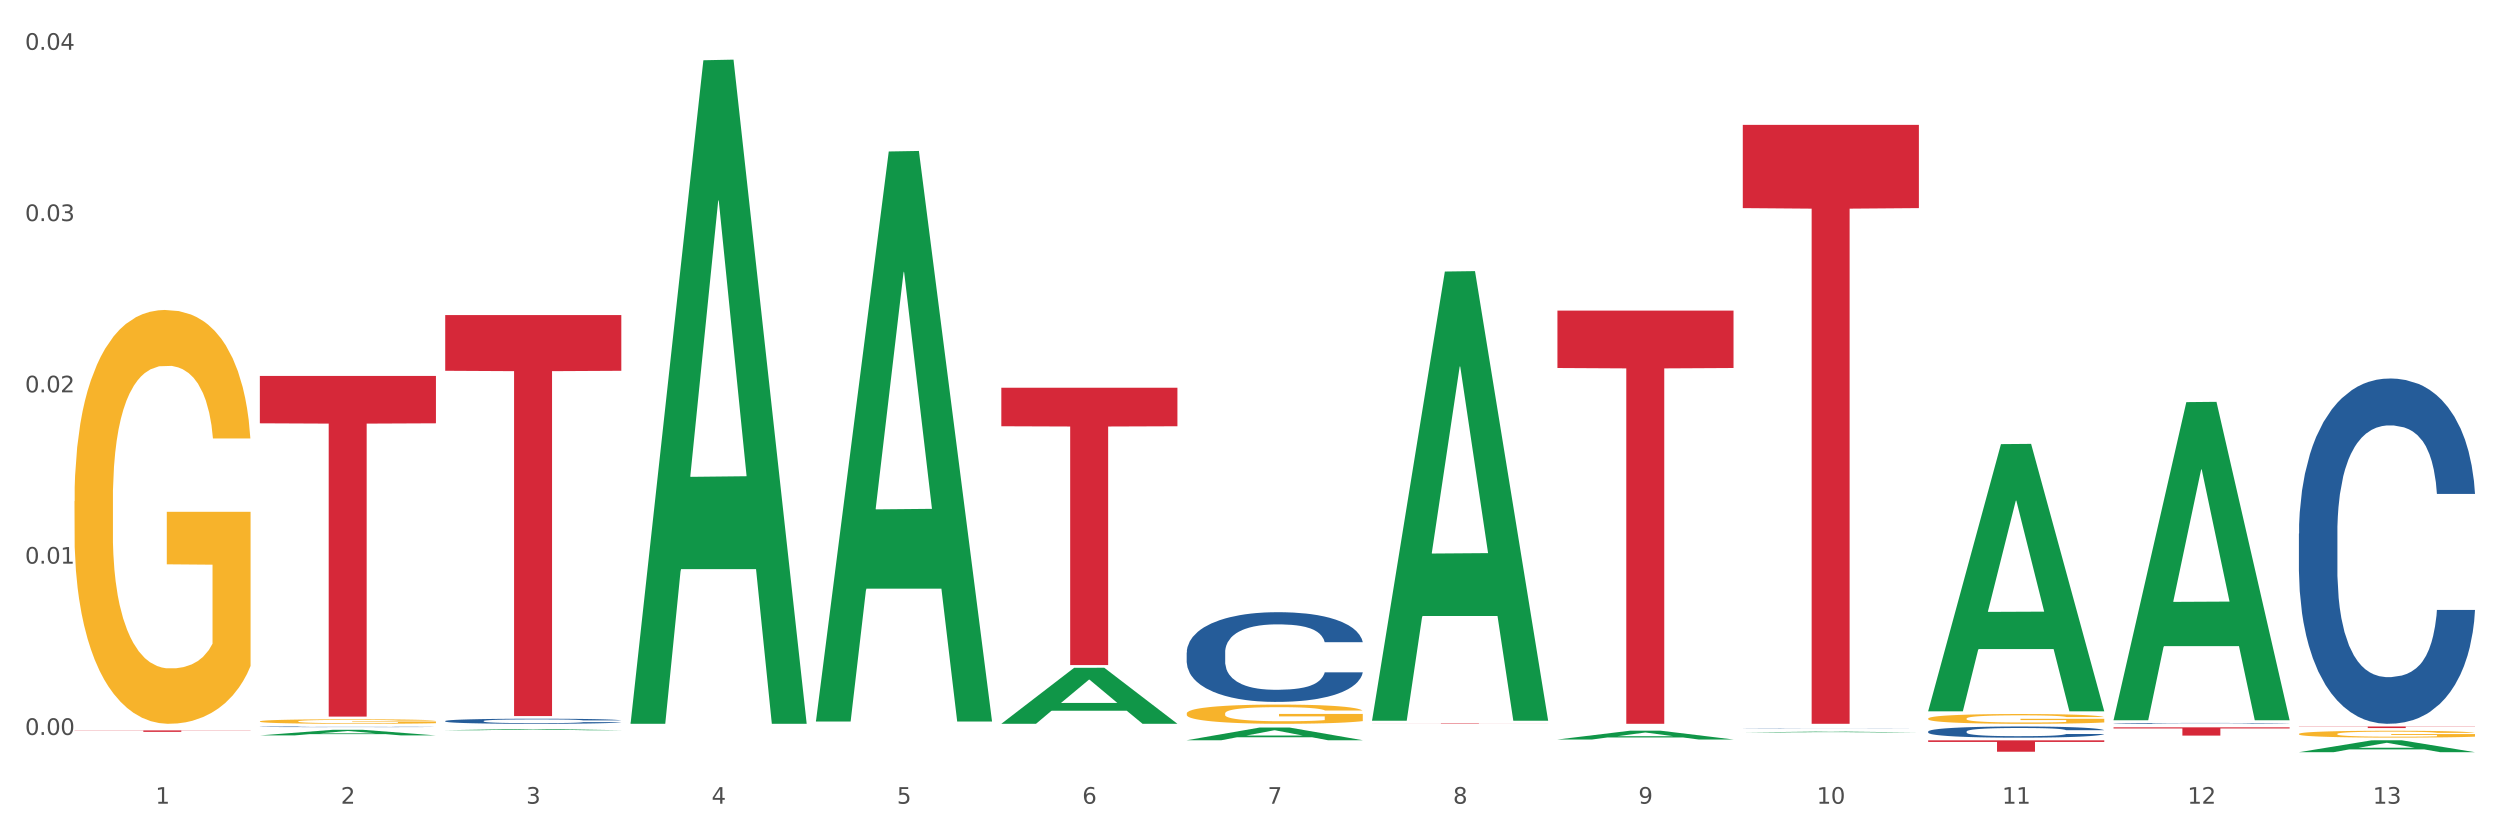
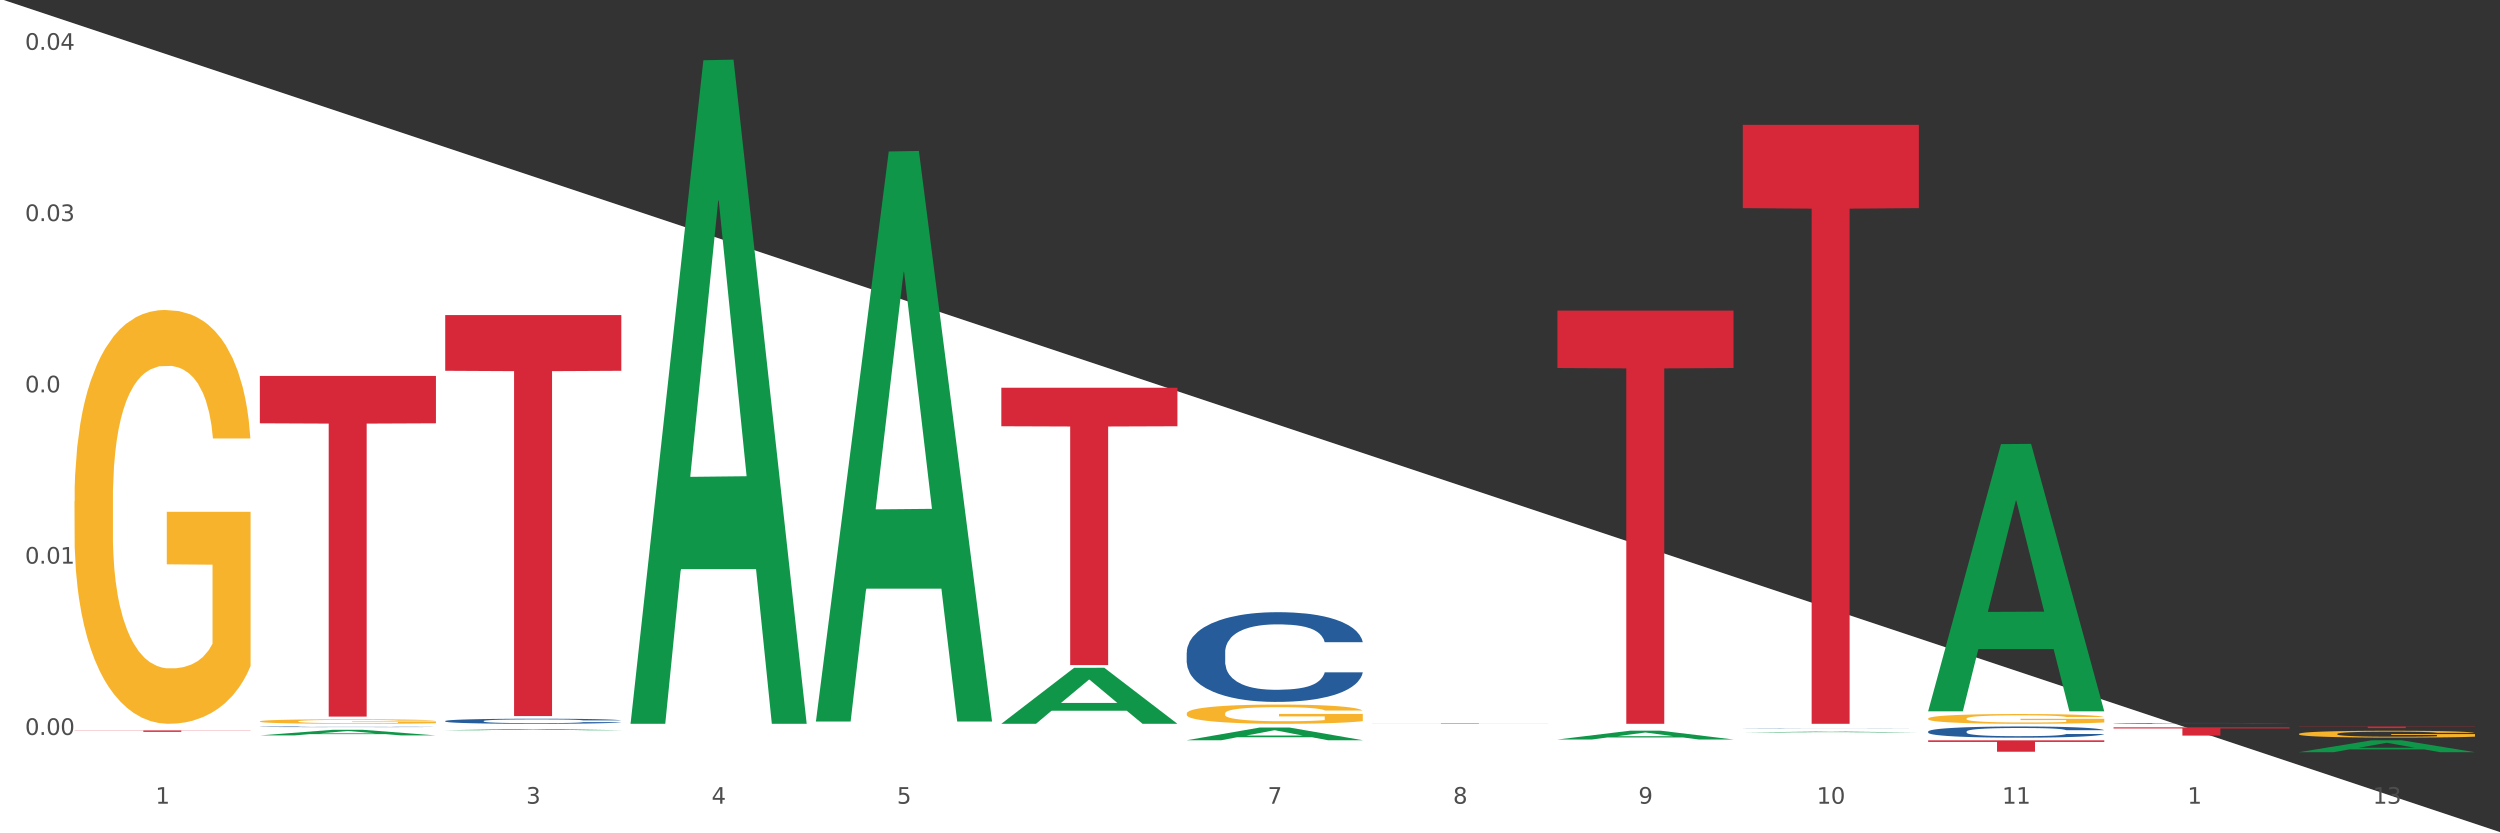
<svg xmlns="http://www.w3.org/2000/svg" xmlns:xlink="http://www.w3.org/1999/xlink" width="1080pt" height="360pt" viewBox="0 0 1080 360" version="1.1">
  <rect x="0" y="0" width="1080" height="360" fill="#333333" stroke="none" />
  <defs>
    <style type="text/css">*{stroke-linejoin: round; stroke-linecap: butt}</style>
  </defs>
  <g id="figure_1">
    <g id="patch_1">
-       <path d="M 0 360  L 1080 360  L 1080 0  L 0 0  z " style="fill: #ffffff; stroke: #ffffff; stroke-linejoin: miter" />
+       <path d="M 0 360  L 1080 360  L 0 0  z " style="fill: #ffffff; stroke: #ffffff; stroke-linejoin: miter" />
    </g>
    <g id="axes_1">
      <g id="matplotlib.axis_1">
        <g id="xtick_1">
          <g id="text_1">
            <g style="fill: #4d4d4d" transform="translate(67.159 347.204) scale(0.096 -0.096)">
              <defs>
                <path id="DejaVuSans-31" d="M 794 531  L 1825 531  L 1825 4091  L 703 3866  L 703 4441  L 1819 4666  L 2450 4666  L 2450 531  L 3481 531  L 3481 0  L 794 0  L 794 531  z " transform="scale(0.016)" />
              </defs>
              <use xlink:href="#DejaVuSans-31" />
            </g>
          </g>
        </g>
        <g id="xtick_2">
          <g id="text_2">
            <g style="fill: #4d4d4d" transform="translate(147.238 347.204) scale(0.096 -0.096)">
              <defs>
-                 <path id="DejaVuSans-32" d="M 1228 531  L 3431 531  L 3431 0  L 469 0  L 469 531  Q 828 903 1448 1529  Q 2069 2156 2228 2338  Q 2531 2678 2651 2914  Q 2772 3150 2772 3378  Q 2772 3750 2511 3984  Q 2250 4219 1831 4219  Q 1534 4219 1204 4116  Q 875 4013 500 3803  L 500 4441  Q 881 4594 1212 4672  Q 1544 4750 1819 4750  Q 2544 4750 2975 4387  Q 3406 4025 3406 3419  Q 3406 3131 3298 2873  Q 3191 2616 2906 2266  Q 2828 2175 2409 1742  Q 1991 1309 1228 531  z " transform="scale(0.016)" />
-               </defs>
+                 </defs>
              <use xlink:href="#DejaVuSans-32" />
            </g>
          </g>
        </g>
        <g id="xtick_3">
          <g id="text_3">
            <g style="fill: #4d4d4d" transform="translate(227.317 347.204) scale(0.096 -0.096)">
              <defs>
                <path id="DejaVuSans-33" d="M 2597 2516  Q 3050 2419 3304 2112  Q 3559 1806 3559 1356  Q 3559 666 3084 287  Q 2609 -91 1734 -91  Q 1441 -91 1130 -33  Q 819 25 488 141  L 488 750  Q 750 597 1062 519  Q 1375 441 1716 441  Q 2309 441 2620 675  Q 2931 909 2931 1356  Q 2931 1769 2642 2001  Q 2353 2234 1838 2234  L 1294 2234  L 1294 2753  L 1863 2753  Q 2328 2753 2575 2939  Q 2822 3125 2822 3475  Q 2822 3834 2567 4026  Q 2313 4219 1838 4219  Q 1578 4219 1281 4162  Q 984 4106 628 3988  L 628 4550  Q 988 4650 1302 4700  Q 1616 4750 1894 4750  Q 2613 4750 3031 4423  Q 3450 4097 3450 3541  Q 3450 3153 3228 2886  Q 3006 2619 2597 2516  z " transform="scale(0.016)" />
              </defs>
              <use xlink:href="#DejaVuSans-33" />
            </g>
          </g>
        </g>
        <g id="xtick_4">
          <g id="text_4">
            <g style="fill: #4d4d4d" transform="translate(307.396 347.204) scale(0.096 -0.096)">
              <defs>
                <path id="DejaVuSans-34" d="M 2419 4116  L 825 1625  L 2419 1625  L 2419 4116  z M 2253 4666  L 3047 4666  L 3047 1625  L 3713 1625  L 3713 1100  L 3047 1100  L 3047 0  L 2419 0  L 2419 1100  L 313 1100  L 313 1709  L 2253 4666  z " transform="scale(0.016)" />
              </defs>
              <use xlink:href="#DejaVuSans-34" />
            </g>
          </g>
        </g>
        <g id="xtick_5">
          <g id="text_5">
            <g style="fill: #4d4d4d" transform="translate(387.475 347.204) scale(0.096 -0.096)">
              <defs>
                <path id="DejaVuSans-35" d="M 691 4666  L 3169 4666  L 3169 4134  L 1269 4134  L 1269 2991  Q 1406 3038 1543 3061  Q 1681 3084 1819 3084  Q 2600 3084 3056 2656  Q 3513 2228 3513 1497  Q 3513 744 3044 326  Q 2575 -91 1722 -91  Q 1428 -91 1123 -41  Q 819 9 494 109  L 494 744  Q 775 591 1075 516  Q 1375 441 1709 441  Q 2250 441 2565 725  Q 2881 1009 2881 1497  Q 2881 1984 2565 2268  Q 2250 2553 1709 2553  Q 1456 2553 1204 2497  Q 953 2441 691 2322  L 691 4666  z " transform="scale(0.016)" />
              </defs>
              <use xlink:href="#DejaVuSans-35" />
            </g>
          </g>
        </g>
        <g id="xtick_6">
          <g id="text_6">
            <g style="fill: #4d4d4d" transform="translate(467.554 347.204) scale(0.096 -0.096)">
              <defs>
-                 <path id="DejaVuSans-36" d="M 2113 2584  Q 1688 2584 1439 2293  Q 1191 2003 1191 1497  Q 1191 994 1439 701  Q 1688 409 2113 409  Q 2538 409 2786 701  Q 3034 994 3034 1497  Q 3034 2003 2786 2293  Q 2538 2584 2113 2584  z M 3366 4563  L 3366 3988  Q 3128 4100 2886 4159  Q 2644 4219 2406 4219  Q 1781 4219 1451 3797  Q 1122 3375 1075 2522  Q 1259 2794 1537 2939  Q 1816 3084 2150 3084  Q 2853 3084 3261 2657  Q 3669 2231 3669 1497  Q 3669 778 3244 343  Q 2819 -91 2113 -91  Q 1303 -91 875 529  Q 447 1150 447 2328  Q 447 3434 972 4092  Q 1497 4750 2381 4750  Q 2619 4750 2861 4703  Q 3103 4656 3366 4563  z " transform="scale(0.016)" />
-               </defs>
+                 </defs>
              <use xlink:href="#DejaVuSans-36" />
            </g>
          </g>
        </g>
        <g id="xtick_7">
          <g id="text_7">
            <g style="fill: #4d4d4d" transform="translate(547.634 347.204) scale(0.096 -0.096)">
              <defs>
                <path id="DejaVuSans-37" d="M 525 4666  L 3525 4666  L 3525 4397  L 1831 0  L 1172 0  L 2766 4134  L 525 4134  L 525 4666  z " transform="scale(0.016)" />
              </defs>
              <use xlink:href="#DejaVuSans-37" />
            </g>
          </g>
        </g>
        <g id="xtick_8">
          <g id="text_8">
            <g style="fill: #4d4d4d" transform="translate(627.713 347.204) scale(0.096 -0.096)">
              <defs>
                <path id="DejaVuSans-38" d="M 2034 2216  Q 1584 2216 1326 1975  Q 1069 1734 1069 1313  Q 1069 891 1326 650  Q 1584 409 2034 409  Q 2484 409 2743 651  Q 3003 894 3003 1313  Q 3003 1734 2745 1975  Q 2488 2216 2034 2216  z M 1403 2484  Q 997 2584 770 2862  Q 544 3141 544 3541  Q 544 4100 942 4425  Q 1341 4750 2034 4750  Q 2731 4750 3128 4425  Q 3525 4100 3525 3541  Q 3525 3141 3298 2862  Q 3072 2584 2669 2484  Q 3125 2378 3379 2068  Q 3634 1759 3634 1313  Q 3634 634 3220 271  Q 2806 -91 2034 -91  Q 1263 -91 848 271  Q 434 634 434 1313  Q 434 1759 690 2068  Q 947 2378 1403 2484  z M 1172 3481  Q 1172 3119 1398 2916  Q 1625 2713 2034 2713  Q 2441 2713 2670 2916  Q 2900 3119 2900 3481  Q 2900 3844 2670 4047  Q 2441 4250 2034 4250  Q 1625 4250 1398 4047  Q 1172 3844 1172 3481  z " transform="scale(0.016)" />
              </defs>
              <use xlink:href="#DejaVuSans-38" />
            </g>
          </g>
        </g>
        <g id="xtick_9">
          <g id="text_9">
            <g style="fill: #4d4d4d" transform="translate(707.792 347.204) scale(0.096 -0.096)">
              <defs>
                <path id="DejaVuSans-39" d="M 703 97  L 703 672  Q 941 559 1184 500  Q 1428 441 1663 441  Q 2288 441 2617 861  Q 2947 1281 2994 2138  Q 2813 1869 2534 1725  Q 2256 1581 1919 1581  Q 1219 1581 811 2004  Q 403 2428 403 3163  Q 403 3881 828 4315  Q 1253 4750 1959 4750  Q 2769 4750 3195 4129  Q 3622 3509 3622 2328  Q 3622 1225 3098 567  Q 2575 -91 1691 -91  Q 1453 -91 1209 -44  Q 966 3 703 97  z M 1959 2075  Q 2384 2075 2632 2365  Q 2881 2656 2881 3163  Q 2881 3666 2632 3958  Q 2384 4250 1959 4250  Q 1534 4250 1286 3958  Q 1038 3666 1038 3163  Q 1038 2656 1286 2365  Q 1534 2075 1959 2075  z " transform="scale(0.016)" />
              </defs>
              <use xlink:href="#DejaVuSans-39" />
            </g>
          </g>
        </g>
        <g id="xtick_10">
          <g id="text_10">
            <g style="fill: #4d4d4d" transform="translate(784.817 347.204) scale(0.096 -0.096)">
              <defs>
                <path id="DejaVuSans-30" d="M 2034 4250  Q 1547 4250 1301 3770  Q 1056 3291 1056 2328  Q 1056 1369 1301 889  Q 1547 409 2034 409  Q 2525 409 2770 889  Q 3016 1369 3016 2328  Q 3016 3291 2770 3770  Q 2525 4250 2034 4250  z M 2034 4750  Q 2819 4750 3233 4129  Q 3647 3509 3647 2328  Q 3647 1150 3233 529  Q 2819 -91 2034 -91  Q 1250 -91 836 529  Q 422 1150 422 2328  Q 422 3509 836 4129  Q 1250 4750 2034 4750  z " transform="scale(0.016)" />
              </defs>
              <use xlink:href="#DejaVuSans-31" />
              <use xlink:href="#DejaVuSans-30" transform="translate(63.623 0)" />
            </g>
          </g>
        </g>
        <g id="xtick_11">
          <g id="text_11">
            <g style="fill: #4d4d4d" transform="translate(864.896 347.204) scale(0.096 -0.096)">
              <use xlink:href="#DejaVuSans-31" />
              <use xlink:href="#DejaVuSans-31" transform="translate(63.623 0)" />
            </g>
          </g>
        </g>
        <g id="xtick_12">
          <g id="text_12">
            <g style="fill: #4d4d4d" transform="translate(944.975 347.204) scale(0.096 -0.096)">
              <use xlink:href="#DejaVuSans-31" />
              <use xlink:href="#DejaVuSans-32" transform="translate(63.623 0)" />
            </g>
          </g>
        </g>
        <g id="xtick_13">
          <g id="text_13">
            <g style="fill: #4d4d4d" transform="translate(1025.054 347.204) scale(0.096 -0.096)">
              <use xlink:href="#DejaVuSans-31" />
              <use xlink:href="#DejaVuSans-33" transform="translate(63.623 0)" />
            </g>
          </g>
        </g>
        <g id="xtick_14" />
        <g id="xtick_15" />
        <g id="xtick_16" />
        <g id="xtick_17" />
        <g id="xtick_18" />
        <g id="xtick_19" />
        <g id="xtick_20" />
        <g id="xtick_21" />
        <g id="xtick_22" />
        <g id="xtick_23" />
        <g id="xtick_24" />
        <g id="xtick_25" />
      </g>
      <g id="matplotlib.axis_2">
        <g id="ytick_1">
          <g id="text_14">
            <g style="fill: #4d4d4d" transform="translate(10.8 317.487) scale(0.096 -0.096)">
              <defs>
                <path id="DejaVuSans-2e" d="M 684 794  L 1344 794  L 1344 0  L 684 0  L 684 794  z " transform="scale(0.016)" />
              </defs>
              <use xlink:href="#DejaVuSans-30" />
              <use xlink:href="#DejaVuSans-2e" transform="translate(63.623 0)" />
              <use xlink:href="#DejaVuSans-30" transform="translate(95.41 0)" />
              <use xlink:href="#DejaVuSans-30" transform="translate(159.033 0)" />
            </g>
          </g>
        </g>
        <g id="ytick_2">
          <g id="text_15">
            <g style="fill: #4d4d4d" transform="translate(10.8 243.493) scale(0.096 -0.096)">
              <use xlink:href="#DejaVuSans-30" />
              <use xlink:href="#DejaVuSans-2e" transform="translate(63.623 0)" />
              <use xlink:href="#DejaVuSans-30" transform="translate(95.41 0)" />
              <use xlink:href="#DejaVuSans-31" transform="translate(159.033 0)" />
            </g>
          </g>
        </g>
        <g id="ytick_3">
          <g id="text_16">
            <g style="fill: #4d4d4d" transform="translate(10.8 169.499) scale(0.096 -0.096)">
              <use xlink:href="#DejaVuSans-30" />
              <use xlink:href="#DejaVuSans-2e" transform="translate(63.623 0)" />
              <use xlink:href="#DejaVuSans-30" transform="translate(95.41 0)" />
              <use xlink:href="#DejaVuSans-32" transform="translate(159.033 0)" />
            </g>
          </g>
        </g>
        <g id="ytick_4">
          <g id="text_17">
            <g style="fill: #4d4d4d" transform="translate(10.8 95.505) scale(0.096 -0.096)">
              <use xlink:href="#DejaVuSans-30" />
              <use xlink:href="#DejaVuSans-2e" transform="translate(63.623 0)" />
              <use xlink:href="#DejaVuSans-30" transform="translate(95.41 0)" />
              <use xlink:href="#DejaVuSans-33" transform="translate(159.033 0)" />
            </g>
          </g>
        </g>
        <g id="ytick_5">
          <g id="text_18">
            <g style="fill: #4d4d4d" transform="translate(10.8 21.511) scale(0.096 -0.096)">
              <use xlink:href="#DejaVuSans-30" />
              <use xlink:href="#DejaVuSans-2e" transform="translate(63.623 0)" />
              <use xlink:href="#DejaVuSans-30" transform="translate(95.41 0)" />
              <use xlink:href="#DejaVuSans-34" transform="translate(159.033 0)" />
            </g>
          </g>
        </g>
        <g id="ytick_6" />
        <g id="ytick_7" />
        <g id="ytick_8" />
        <g id="ytick_9" />
      </g>
      <g id="PolyCollection_1">
        <path d="M 112.254 317.695  L 112.333 317.693  L 143.704 315.277  L 156.723 315.275  L 188.329 317.699  L 173.271 317.699  L 166.448 317.135  L 134.057 317.135  L 133.822 317.144  L 127.234 317.699  L 112.254 317.699  L 112.254 317.695  L 138.135 316.798  L 162.37 316.796  L 150.37 315.792  L 150.213 315.787  L 150.056 315.794  L 138.057 316.796  L 138.135 316.798  L 112.254 317.695  z " clip-path="url(#p4def2d8892)" style="fill: #109648" />
        <path d="M 913.046 314.204  L 989.121 314.204  L 989.121 314.702  L 959.196 314.705  L 959.196 317.789  L 942.791 317.789  L 942.791 314.705  L 913.046 314.702  L 913.046 314.207  L 913.046 314.204  z " clip-path="url(#p4def2d8892)" style="fill: #d62839" />
        <path d="M 32.175 216.517  L 32.265 216.354  L 32.265 210.476  L 32.444 205.414  L 33.343 193.169  L 34.69 183.046  L 35.678 177.657  L 36.666 173.249  L 37.833 168.84  L 39.271 164.269  L 41.875 157.574  L 43.492 154.146  L 45.468 150.553  L 49.061 145.329  L 51.665 142.39  L 54.36 139.94  L 58.761 137.001  L 61.635 135.695  L 64.689 134.716  L 68.371 134.062  L 71.156 133.899  L 77.263 134.389  L 82.473 135.859  L 84.988 137.001  L 88.221 138.961  L 89.927 140.267  L 92.712 142.879  L 95.586 146.308  L 97.562 149.247  L 100.526 154.799  L 102.771 160.35  L 104.837 167.208  L 105.915 171.943  L 106.723 176.351  L 107.442 181.413  L 108.16 189.413  L 91.993 189.413  L 91.365 183.699  L 90.377 178.311  L 88.939 173.086  L 87.682 169.82  L 85.526 165.738  L 83.55 163.126  L 81.485 161.166  L 78.97 159.534  L 76.994 158.717  L 74.209 158.064  L 68.731 158.227  L 65.048 159.534  L 62.533 161.166  L 60.917 162.636  L 59.479 164.269  L 57.863 166.555  L 55.977 169.983  L 54.629 173.086  L 53.282 177.004  L 52.204 180.923  L 51.216 185.495  L 50.408 190.393  L 49.779 195.455  L 49.24 201.659  L 48.791 211.946  L 48.791 234.314  L 48.971 239.376  L 49.42 246.07  L 49.959 251.132  L 50.857 257.173  L 51.665 261.255  L 53.192 267.133  L 54.899 272.031  L 56.246 275.134  L 57.593 277.746  L 59.929 281.338  L 62.533 284.277  L 64.779 286.073  L 67.832 287.706  L 69.898 288.359  L 71.695 288.686  L 76.096 288.686  L 79.239 288.196  L 82.742 287.053  L 85.437 285.583  L 87.682 283.787  L 90.197 280.848  L 91.814 278.073  L 91.814 243.948  L 72.054 243.785  L 72.054 221.089  L 108.25 221.089  L 108.25 287.706  L 106.723 291.135  L 105.017 294.237  L 103.22 297.013  L 100.526 300.442  L 97.292 303.707  L 94.418 305.993  L 91.365 307.952  L 87.772 309.748  L 83.101 311.381  L 80.227 312.034  L 76.635 312.524  L 72.413 312.687  L 68.731 312.361  L 65.138 311.544  L 61.366 310.075  L 57.683 307.952  L 54.899 305.83  L 52.114 303.217  L 49.15 299.788  L 46.815 296.523  L 45.019 293.584  L 43.043 289.829  L 40.887 284.93  L 39.271 280.522  L 37.833 275.95  L 36.307 270.072  L 35.229 265.011  L 34.151 258.643  L 33.522 253.908  L 32.804 246.56  L 32.265 236.274  L 32.175 216.517  z " clip-path="url(#p4def2d8892)" style="fill: #f7b32b" />
        <path d="M 512.65 281.88  L 512.74 281.844  L 512.74 280.853  L 513.01 279.508  L 513.999 277.03  L 515.258 275.154  L 517.416 272.959  L 518.585 272.038  L 520.114 271.012  L 523.261 269.348  L 526.858 267.932  L 529.376 267.153  L 531.264 266.657  L 535.49 265.772  L 537.918 265.383  L 540.436 265.064  L 542.594 264.852  L 546.191 264.604  L 549.069 264.498  L 552.396 264.462  L 555.184 264.498  L 558.871 264.639  L 564.266 265.064  L 566.334 265.312  L 569.122 265.737  L 571.999 266.303  L 574.337 266.87  L 577.035 267.684  L 579.823 268.746  L 582.52 270.091  L 584.409 271.33  L 585.937 272.64  L 587.286 274.233  L 588.275 275.968  L 588.725 277.419  L 572.269 277.419  L 571.819 276.109  L 570.92 274.693  L 570.021 273.738  L 569.032 272.959  L 567.503 272.074  L 566.154 271.507  L 563.906 270.835  L 561.838 270.41  L 560.129 270.162  L 558.061 269.95  L 553.655 269.737  L 550.508 269.737  L 548.529 269.808  L 546.101 269.985  L 544.033 270.233  L 541.605 270.658  L 539.717 271.118  L 537.828 271.72  L 536.749 272.145  L 535.131 272.923  L 534.052 273.561  L 532.613 274.658  L 531.804 275.437  L 530.365 277.455  L 529.735 278.942  L 529.466 279.968  L 529.286 281.101  L 529.286 286.624  L 529.825 289.102  L 530.275 290.164  L 530.994 291.367  L 532.343 292.925  L 534.321 294.447  L 536.39 295.545  L 538.098 296.217  L 539.717 296.713  L 541.335 297.102  L 543.314 297.456  L 544.932 297.669  L 547.36 297.881  L 550.238 297.987  L 552.486 297.987  L 557.072 297.81  L 559.14 297.633  L 561.119 297.386  L 563.277 296.996  L 564.985 296.571  L 565.974 296.253  L 567.593 295.58  L 568.852 294.872  L 569.931 294.058  L 570.65 293.35  L 571.46 292.288  L 572.089 291.084  L 572.269 290.447  L 588.725 290.447  L 588.365 291.721  L 587.736 292.96  L 586.477 294.624  L 585.488 295.58  L 583.959 296.748  L 582.341 297.74  L 580.092 298.837  L 578.024 299.651  L 575.866 300.359  L 573.528 300.996  L 569.302 301.881  L 567.773 302.129  L 564.536 302.554  L 562.018 302.802  L 558.331 303.05  L 554.554 303.191  L 550.598 303.227  L 547.091 303.156  L 543.224 302.944  L 540.796 302.731  L 538.098 302.412  L 534.951 301.917  L 531.983 301.315  L 529.196 300.607  L 526.588 299.793  L 524.16 298.872  L 521.013 297.35  L 518.675 295.863  L 516.966 294.483  L 515.797 293.314  L 514.628 291.828  L 513.999 290.801  L 513.01 288.323  L 512.65 286.022  L 512.65 281.88  z " clip-path="url(#p4def2d8892)" style="fill: #255c99" />
        <path d="M 192.333 311.475  L 192.423 311.473  L 192.423 311.416  L 192.693 311.34  L 193.682 311.199  L 194.941 311.093  L 197.099 310.968  L 198.268 310.916  L 199.797 310.857  L 202.944 310.763  L 206.541 310.682  L 209.059 310.638  L 210.947 310.61  L 215.174 310.56  L 217.602 310.538  L 220.12 310.519  L 222.278 310.507  L 225.875 310.493  L 228.752 310.487  L 232.079 310.485  L 234.867 310.487  L 238.554 310.495  L 243.949 310.519  L 246.018 310.534  L 248.805 310.558  L 251.683 310.59  L 254.021 310.622  L 256.718 310.668  L 259.506 310.729  L 262.204 310.805  L 264.092 310.875  L 265.621 310.95  L 266.97 311.04  L 267.959 311.139  L 268.408 311.221  L 251.953 311.221  L 251.503 311.147  L 250.604 311.066  L 249.704 311.012  L 248.715 310.968  L 247.187 310.918  L 245.838 310.885  L 243.59 310.847  L 241.521 310.823  L 239.813 310.809  L 237.745 310.797  L 233.338 310.785  L 230.191 310.785  L 228.213 310.789  L 225.785 310.799  L 223.717 310.813  L 221.289 310.837  L 219.4 310.863  L 217.512 310.898  L 216.433 310.922  L 214.814 310.966  L 213.735 311.002  L 212.296 311.064  L 211.487 311.109  L 210.048 311.223  L 209.419 311.308  L 209.149 311.366  L 208.969 311.43  L 208.969 311.744  L 209.509 311.885  L 209.958 311.945  L 210.678 312.014  L 212.027 312.102  L 214.005 312.189  L 216.073 312.251  L 217.782 312.289  L 219.4 312.317  L 221.019 312.339  L 222.997 312.36  L 224.616 312.372  L 227.044 312.384  L 229.921 312.39  L 232.169 312.39  L 236.755 312.38  L 238.824 312.37  L 240.802 312.356  L 242.96 312.333  L 244.669 312.309  L 245.658 312.291  L 247.276 312.253  L 248.535 312.213  L 249.615 312.166  L 250.334 312.126  L 251.143 312.066  L 251.773 311.998  L 251.953 311.961  L 268.408 311.961  L 268.049 312.034  L 267.419 312.104  L 266.16 312.199  L 265.171 312.253  L 263.643 312.319  L 262.024 312.376  L 259.776 312.438  L 257.708 312.484  L 255.549 312.524  L 253.211 312.561  L 248.985 312.611  L 247.456 312.625  L 244.219 312.649  L 241.701 312.663  L 238.014 312.677  L 234.238 312.685  L 230.281 312.687  L 226.774 312.683  L 222.907 312.671  L 220.479 312.659  L 217.782 312.641  L 214.634 312.613  L 211.667 312.579  L 208.879 312.539  L 206.271 312.492  L 203.843 312.44  L 200.696 312.353  L 198.358 312.269  L 196.65 312.191  L 195.481 312.124  L 194.312 312.04  L 193.682 311.981  L 192.693 311.841  L 192.333 311.71  L 192.333 311.475  z " clip-path="url(#p4def2d8892)" style="fill: #255c99" />
        <path d="M 112.254 313.967  L 112.344 313.967  L 112.344 313.959  L 112.614 313.95  L 113.603 313.931  L 114.862 313.918  L 117.02 313.902  L 118.189 313.895  L 119.718 313.887  L 122.865 313.875  L 126.462 313.865  L 128.98 313.859  L 130.868 313.856  L 135.095 313.849  L 137.523 313.846  L 140.04 313.844  L 142.199 313.842  L 145.796 313.841  L 148.673 313.84  L 152 313.84  L 154.788 313.84  L 158.475 313.841  L 163.87 313.844  L 165.938 313.846  L 168.726 313.849  L 171.604 313.853  L 173.942 313.857  L 176.639 313.863  L 179.427 313.871  L 182.125 313.881  L 184.013 313.89  L 185.542 313.899  L 186.891 313.911  L 187.88 313.924  L 188.329 313.934  L 171.873 313.934  L 171.424 313.925  L 170.525 313.914  L 169.625 313.907  L 168.636 313.902  L 167.107 313.895  L 165.759 313.891  L 163.51 313.886  L 161.442 313.883  L 159.734 313.881  L 157.665 313.88  L 153.259 313.878  L 150.112 313.878  L 148.134 313.879  L 145.706 313.88  L 143.637 313.882  L 141.209 313.885  L 139.321 313.888  L 137.433 313.893  L 136.354 313.896  L 134.735 313.901  L 133.656 313.906  L 132.217 313.914  L 131.408 313.92  L 129.969 313.935  L 129.34 313.945  L 129.07 313.953  L 128.89 313.961  L 128.89 314.001  L 129.43 314.02  L 129.879 314.027  L 130.599 314.036  L 131.947 314.048  L 133.926 314.059  L 135.994 314.067  L 137.702 314.072  L 139.321 314.075  L 140.94 314.078  L 142.918 314.081  L 144.537 314.082  L 146.965 314.084  L 149.842 314.084  L 152.09 314.084  L 156.676 314.083  L 158.745 314.082  L 160.723 314.08  L 162.881 314.077  L 164.59 314.074  L 165.579 314.072  L 167.197 314.067  L 168.456 314.062  L 169.535 314.056  L 170.255 314.051  L 171.064 314.043  L 171.694 314.034  L 171.873 314.029  L 188.329 314.029  L 187.97 314.039  L 187.34 314.048  L 186.081 314.06  L 185.092 314.067  L 183.563 314.075  L 181.945 314.083  L 179.697 314.091  L 177.628 314.097  L 175.47 314.102  L 173.132 314.106  L 168.906 314.113  L 167.377 314.115  L 164.14 314.118  L 161.622 314.12  L 157.935 314.121  L 154.158 314.122  L 150.202 314.123  L 146.695 314.122  L 142.828 314.121  L 140.4 314.119  L 137.702 314.117  L 134.555 314.113  L 131.588 314.109  L 128.8 314.104  L 126.192 314.098  L 123.764 314.091  L 120.617 314.08  L 118.279 314.069  L 116.57 314.059  L 115.401 314.05  L 114.232 314.039  L 113.603 314.032  L 112.614 314.014  L 112.254 313.997  L 112.254 313.967  z " clip-path="url(#p4def2d8892)" style="fill: #255c99" />
        <path d="M 32.175 314.385  L 32.265 314.385  L 32.265 314.384  L 32.535 314.384  L 33.524 314.383  L 34.783 314.382  L 36.941 314.382  L 38.11 314.381  L 39.639 314.381  L 42.786 314.38  L 46.383 314.38  L 48.901 314.38  L 50.789 314.38  L 55.016 314.379  L 57.443 314.379  L 59.961 314.379  L 62.119 314.379  L 65.716 314.379  L 68.594 314.379  L 71.921 314.379  L 74.709 314.379  L 78.396 314.379  L 83.791 314.379  L 85.859 314.379  L 88.647 314.379  L 91.524 314.379  L 93.862 314.38  L 96.56 314.38  L 99.348 314.38  L 102.045 314.381  L 103.934 314.381  L 105.463 314.382  L 106.811 314.382  L 107.801 314.383  L 108.25 314.383  L 91.794 314.383  L 91.345 314.383  L 90.445 314.382  L 89.546 314.382  L 88.557 314.382  L 87.028 314.381  L 85.679 314.381  L 83.431 314.381  L 81.363 314.381  L 79.655 314.381  L 77.586 314.381  L 73.18 314.381  L 70.033 314.381  L 68.054 314.381  L 65.627 314.381  L 63.558 314.381  L 61.13 314.381  L 59.242 314.381  L 57.354 314.381  L 56.274 314.381  L 54.656 314.382  L 53.577 314.382  L 52.138 314.382  L 51.329 314.383  L 49.89 314.383  L 49.26 314.384  L 48.991 314.384  L 48.811 314.384  L 48.811 314.386  L 49.35 314.387  L 49.8 314.388  L 50.519 314.388  L 51.868 314.388  L 53.847 314.389  L 55.915 314.389  L 57.623 314.39  L 59.242 314.39  L 60.861 314.39  L 62.839 314.39  L 64.457 314.39  L 66.885 314.39  L 69.763 314.39  L 72.011 314.39  L 76.597 314.39  L 78.665 314.39  L 80.644 314.39  L 82.802 314.39  L 84.51 314.39  L 85.5 314.39  L 87.118 314.389  L 88.377 314.389  L 89.456 314.389  L 90.176 314.389  L 90.985 314.388  L 91.614 314.388  L 91.794 314.388  L 108.25 314.388  L 107.89 314.388  L 107.261 314.388  L 106.002 314.389  L 105.013 314.389  L 103.484 314.39  L 101.866 314.39  L 99.618 314.39  L 97.549 314.391  L 95.391 314.391  L 93.053 314.391  L 88.827 314.392  L 87.298 314.392  L 84.061 314.392  L 81.543 314.392  L 77.856 314.392  L 74.079 314.392  L 70.123 314.392  L 66.616 314.392  L 62.749 314.392  L 60.321 314.392  L 57.623 314.392  L 54.476 314.392  L 51.509 314.391  L 48.721 314.391  L 46.113 314.391  L 43.685 314.39  L 40.538 314.39  L 38.2 314.389  L 36.491 314.389  L 35.322 314.389  L 34.153 314.388  L 33.524 314.388  L 32.535 314.387  L 32.175 314.386  L 32.175 314.385  z " clip-path="url(#p4def2d8892)" style="fill: #255c99" />
        <path d="M 32.175 315.544  L 108.25 315.544  L 108.25 315.63  L 78.325 315.631  L 78.325 316.164  L 61.92 316.164  L 61.92 315.631  L 32.175 315.63  L 32.175 315.545  L 32.175 315.544  z " clip-path="url(#p4def2d8892)" style="fill: #d62839" />
        <path d="M 112.254 162.415  L 188.329 162.415  L 188.329 182.865  L 158.404 183.003  L 158.404 309.57  L 141.999 309.57  L 141.999 183.003  L 112.254 182.865  L 112.254 162.553  L 112.254 162.415  z " clip-path="url(#p4def2d8892)" style="fill: #d62839" />
        <path d="M 832.967 316.015  L 833.056 316.011  L 833.056 315.887  L 833.326 315.719  L 834.315 315.409  L 835.574 315.175  L 837.732 314.901  L 838.901 314.786  L 840.43 314.658  L 843.577 314.45  L 847.174 314.273  L 849.692 314.176  L 851.581 314.114  L 855.807 314.003  L 858.235 313.955  L 860.753 313.915  L 862.911 313.888  L 866.508 313.857  L 869.385 313.844  L 872.713 313.84  L 875.5 313.844  L 879.187 313.862  L 884.583 313.915  L 886.651 313.946  L 889.438 313.999  L 892.316 314.07  L 894.654 314.14  L 897.352 314.242  L 900.139 314.375  L 902.837 314.543  L 904.725 314.697  L 906.254 314.861  L 907.603 315.06  L 908.592 315.277  L 909.042 315.458  L 892.586 315.458  L 892.136 315.294  L 891.237 315.117  L 890.338 314.998  L 889.348 314.901  L 887.82 314.79  L 886.471 314.719  L 884.223 314.635  L 882.155 314.582  L 880.446 314.551  L 878.378 314.525  L 873.972 314.498  L 870.824 314.498  L 868.846 314.507  L 866.418 314.529  L 864.35 314.56  L 861.922 314.613  L 860.033 314.671  L 858.145 314.746  L 857.066 314.799  L 855.447 314.896  L 854.368 314.976  L 852.929 315.113  L 852.12 315.21  L 850.681 315.462  L 850.052 315.648  L 849.782 315.776  L 849.602 315.918  L 849.602 316.607  L 850.142 316.917  L 850.591 317.05  L 851.311 317.2  L 852.66 317.394  L 854.638 317.585  L 856.706 317.722  L 858.415 317.806  L 860.033 317.867  L 861.652 317.916  L 863.63 317.96  L 865.249 317.987  L 867.677 318.013  L 870.554 318.027  L 872.803 318.027  L 877.389 318.005  L 879.457 317.982  L 881.435 317.951  L 883.593 317.903  L 885.302 317.85  L 886.291 317.81  L 887.91 317.726  L 889.169 317.638  L 890.248 317.536  L 890.967 317.447  L 891.776 317.315  L 892.406 317.164  L 892.586 317.085  L 909.042 317.085  L 908.682 317.244  L 908.053 317.399  L 906.794 317.607  L 905.804 317.726  L 904.276 317.872  L 902.657 317.996  L 900.409 318.133  L 898.341 318.234  L 896.183 318.323  L 893.845 318.402  L 889.618 318.513  L 888.09 318.544  L 884.852 318.597  L 882.334 318.628  L 878.648 318.659  L 874.871 318.677  L 870.914 318.681  L 867.407 318.672  L 863.54 318.646  L 861.113 318.619  L 858.415 318.579  L 855.268 318.517  L 852.3 318.442  L 849.512 318.354  L 846.905 318.252  L 844.477 318.137  L 841.329 317.947  L 838.991 317.761  L 837.283 317.589  L 836.114 317.443  L 834.945 317.257  L 834.315 317.129  L 833.326 316.82  L 832.967 316.532  L 832.967 316.015  z " clip-path="url(#p4def2d8892)" style="fill: #255c99" />
        <path d="M 192.333 136.107  L 268.408 136.107  L 268.408 160.18  L 238.483 160.342  L 238.483 309.333  L 222.078 309.333  L 222.078 160.342  L 192.333 160.18  L 192.333 136.27  L 192.333 136.107  z " clip-path="url(#p4def2d8892)" style="fill: #d62839" />
        <path d="M 592.729 312.497  L 668.804 312.497  L 668.804 312.523  L 638.879 312.523  L 638.879 312.687  L 622.474 312.687  L 622.474 312.523  L 592.729 312.523  L 592.729 312.497  L 592.729 312.497  z " clip-path="url(#p4def2d8892)" style="fill: #d62839" />
        <path d="M 672.808 134.169  L 748.883 134.169  L 748.883 158.977  L 718.958 159.145  L 718.958 312.687  L 702.553 312.687  L 702.553 159.145  L 672.808 158.977  L 672.808 134.337  L 672.808 134.169  z " clip-path="url(#p4def2d8892)" style="fill: #d62839" />
        <path d="M 752.887 53.941  L 828.963 53.941  L 828.963 89.898  L 799.037 90.141  L 799.037 312.687  L 782.632 312.687  L 782.632 90.141  L 752.887 89.898  L 752.887 54.184  L 752.887 53.941  z " clip-path="url(#p4def2d8892)" style="fill: #d62839" />
        <path d="M 993.125 317.053  L 993.215 317.05  L 993.215 316.953  L 993.394 316.868  L 994.292 316.665  L 995.64 316.496  L 996.628 316.407  L 997.616 316.333  L 998.783 316.26  L 1000.22 316.184  L 1002.825 316.073  L 1004.442 316.016  L 1006.418 315.956  L 1010.01 315.869  L 1012.615 315.82  L 1015.31 315.779  L 1019.711 315.73  L 1022.585 315.709  L 1025.639 315.692  L 1029.321 315.681  L 1032.105 315.679  L 1038.213 315.687  L 1043.422 315.711  L 1045.937 315.73  L 1049.171 315.763  L 1050.877 315.785  L 1053.662 315.828  L 1056.536 315.885  L 1058.512 315.934  L 1061.476 316.026  L 1063.721 316.119  L 1065.787 316.233  L 1066.865 316.312  L 1067.673 316.385  L 1068.392 316.469  L 1069.11 316.602  L 1052.943 316.602  L 1052.314 316.507  L 1051.326 316.418  L 1049.889 316.331  L 1048.632 316.276  L 1046.476 316.208  L 1044.5 316.165  L 1042.434 316.132  L 1039.92 316.105  L 1037.944 316.092  L 1035.159 316.081  L 1029.68 316.083  L 1025.998 316.105  L 1023.483 316.132  L 1021.866 316.157  L 1020.429 316.184  L 1018.813 316.222  L 1016.926 316.279  L 1015.579 316.331  L 1014.232 316.396  L 1013.154 316.461  L 1012.166 316.537  L 1011.358 316.619  L 1010.729 316.703  L 1010.19 316.806  L 1009.741 316.977  L 1009.741 317.349  L 1009.921 317.433  L 1010.37 317.545  L 1010.909 317.629  L 1011.807 317.73  L 1012.615 317.797  L 1014.142 317.895  L 1015.849 317.977  L 1017.196 318.028  L 1018.543 318.072  L 1020.878 318.132  L 1023.483 318.18  L 1025.728 318.21  L 1028.782 318.238  L 1030.848 318.248  L 1032.644 318.254  L 1037.045 318.254  L 1040.189 318.246  L 1043.692 318.227  L 1046.386 318.202  L 1048.632 318.172  L 1051.147 318.123  L 1052.763 318.077  L 1052.763 317.51  L 1033.004 317.507  L 1033.004 317.129  L 1069.2 317.129  L 1069.2 318.238  L 1067.673 318.295  L 1065.967 318.346  L 1064.17 318.392  L 1061.476 318.449  L 1058.242 318.504  L 1055.368 318.542  L 1052.314 318.574  L 1048.722 318.604  L 1044.051 318.631  L 1041.177 318.642  L 1037.584 318.65  L 1033.363 318.653  L 1029.68 318.648  L 1026.088 318.634  L 1022.315 318.61  L 1018.633 318.574  L 1015.849 318.539  L 1013.064 318.496  L 1010.1 318.439  L 1007.765 318.384  L 1005.969 318.335  L 1003.993 318.273  L 1001.837 318.191  L 1000.22 318.118  L 998.783 318.042  L 997.256 317.944  L 996.179 317.86  L 995.101 317.754  L 994.472 317.675  L 993.754 317.553  L 993.215 317.382  L 993.125 317.053  z " clip-path="url(#p4def2d8892)" style="fill: #f7b32b" />
        <path d="M 832.967 310.411  L 833.056 310.407  L 833.056 310.268  L 833.236 310.148  L 834.134 309.858  L 835.481 309.619  L 836.469 309.491  L 837.457 309.387  L 838.625 309.283  L 840.062 309.174  L 842.667 309.016  L 844.283 308.935  L 846.259 308.85  L 849.852 308.726  L 852.457 308.656  L 855.151 308.598  L 859.552 308.529  L 862.427 308.498  L 865.48 308.475  L 869.163 308.459  L 871.947 308.455  L 878.055 308.467  L 883.264 308.502  L 885.779 308.529  L 889.012 308.575  L 890.719 308.606  L 893.503 308.668  L 896.377 308.749  L 898.353 308.819  L 901.317 308.95  L 903.563 309.082  L 905.629 309.244  L 906.706 309.356  L 907.515 309.46  L 908.233 309.58  L 908.952 309.769  L 892.785 309.769  L 892.156 309.634  L 891.168 309.507  L 889.731 309.383  L 888.474 309.306  L 886.318 309.209  L 884.342 309.147  L 882.276 309.101  L 879.761 309.062  L 877.785 309.043  L 875.001 309.027  L 869.522 309.031  L 865.84 309.062  L 863.325 309.101  L 861.708 309.136  L 860.271 309.174  L 858.654 309.228  L 856.768 309.31  L 855.421 309.383  L 854.074 309.476  L 852.996 309.569  L 852.008 309.677  L 851.199 309.793  L 850.571 309.912  L 850.032 310.059  L 849.583 310.303  L 849.583 310.832  L 849.762 310.952  L 850.211 311.111  L 850.75 311.23  L 851.648 311.373  L 852.457 311.47  L 853.984 311.609  L 855.69 311.725  L 857.038 311.798  L 858.385 311.86  L 860.72 311.945  L 863.325 312.015  L 865.57 312.057  L 868.624 312.096  L 870.69 312.111  L 872.486 312.119  L 876.887 312.119  L 880.031 312.108  L 883.534 312.081  L 886.228 312.046  L 888.474 312.003  L 890.988 311.934  L 892.605 311.868  L 892.605 311.06  L 872.845 311.056  L 872.845 310.519  L 909.042 310.519  L 909.042 312.096  L 907.515 312.177  L 905.808 312.251  L 904.012 312.316  L 901.317 312.397  L 898.084 312.475  L 895.21 312.529  L 892.156 312.575  L 888.563 312.618  L 883.893 312.656  L 881.019 312.672  L 877.426 312.683  L 873.205 312.687  L 869.522 312.68  L 865.929 312.66  L 862.157 312.625  L 858.475 312.575  L 855.69 312.525  L 852.906 312.463  L 849.942 312.382  L 847.607 312.305  L 845.81 312.235  L 843.834 312.146  L 841.679 312.03  L 840.062 311.926  L 838.625 311.818  L 837.098 311.679  L 836.02 311.559  L 834.942 311.408  L 834.314 311.296  L 833.595 311.122  L 833.056 310.879  L 832.967 310.411  z " clip-path="url(#p4def2d8892)" style="fill: #f7b32b" />
        <path d="M 512.65 308.218  L 512.74 308.211  L 512.74 307.938  L 512.919 307.702  L 513.818 307.133  L 515.165 306.663  L 516.153 306.412  L 517.141 306.208  L 518.308 306.003  L 519.745 305.79  L 522.35 305.479  L 523.967 305.32  L 525.943 305.153  L 529.536 304.91  L 532.14 304.774  L 534.835 304.66  L 539.236 304.523  L 542.11 304.463  L 545.164 304.417  L 548.846 304.387  L 551.631 304.379  L 557.738 304.402  L 562.948 304.47  L 565.462 304.523  L 568.696 304.614  L 570.402 304.675  L 573.187 304.796  L 576.061 304.956  L 578.037 305.092  L 581.001 305.35  L 583.246 305.608  L 585.312 305.927  L 586.39 306.147  L 587.198 306.352  L 587.917 306.587  L 588.635 306.959  L 572.468 306.959  L 571.839 306.693  L 570.851 306.443  L 569.414 306.2  L 568.157 306.048  L 566.001 305.859  L 564.025 305.737  L 561.96 305.646  L 559.445 305.57  L 557.469 305.532  L 554.684 305.502  L 549.206 305.51  L 545.523 305.57  L 543.008 305.646  L 541.391 305.714  L 539.954 305.79  L 538.338 305.897  L 536.451 306.056  L 535.104 306.2  L 533.757 306.382  L 532.679 306.564  L 531.691 306.777  L 530.883 307.004  L 530.254 307.24  L 529.715 307.528  L 529.266 308.006  L 529.266 309.045  L 529.446 309.281  L 529.895 309.592  L 530.434 309.827  L 531.332 310.108  L 532.14 310.297  L 533.667 310.57  L 535.374 310.798  L 536.721 310.942  L 538.068 311.064  L 540.403 311.231  L 543.008 311.367  L 545.254 311.451  L 548.307 311.526  L 550.373 311.557  L 552.169 311.572  L 556.571 311.572  L 559.714 311.549  L 563.217 311.496  L 565.912 311.428  L 568.157 311.344  L 570.672 311.208  L 572.289 311.079  L 572.289 309.493  L 552.529 309.485  L 552.529 308.431  L 588.725 308.431  L 588.725 311.526  L 587.198 311.686  L 585.492 311.83  L 583.695 311.959  L 581.001 312.118  L 577.767 312.27  L 574.893 312.376  L 571.839 312.467  L 568.247 312.551  L 563.576 312.627  L 560.702 312.657  L 557.109 312.68  L 552.888 312.687  L 549.206 312.672  L 545.613 312.634  L 541.841 312.566  L 538.158 312.467  L 535.374 312.369  L 532.589 312.247  L 529.625 312.088  L 527.29 311.936  L 525.494 311.8  L 523.518 311.625  L 521.362 311.397  L 519.745 311.193  L 518.308 310.98  L 516.781 310.707  L 515.704 310.472  L 514.626 310.176  L 513.997 309.956  L 513.279 309.614  L 512.74 309.136  L 512.65 308.218  z " clip-path="url(#p4def2d8892)" style="fill: #f7b32b" />
        <path d="M 112.254 311.63  L 112.344 311.629  L 112.344 311.564  L 112.524 311.508  L 113.422 311.374  L 114.769 311.262  L 115.757 311.203  L 116.745 311.155  L 117.913 311.106  L 119.35 311.056  L 121.954 310.982  L 123.571 310.945  L 125.547 310.905  L 129.14 310.848  L 131.744 310.816  L 134.439 310.789  L 138.84 310.756  L 141.714 310.742  L 144.768 310.731  L 148.45 310.724  L 151.235 310.722  L 157.342 310.728  L 162.552 310.744  L 165.067 310.756  L 168.3 310.778  L 170.007 310.792  L 172.791 310.821  L 175.665 310.859  L 177.641 310.891  L 180.605 310.952  L 182.85 311.013  L 184.916 311.088  L 185.994 311.14  L 186.802 311.189  L 187.521 311.244  L 188.24 311.332  L 172.072 311.332  L 171.444 311.27  L 170.456 311.21  L 169.019 311.153  L 167.761 311.117  L 165.606 311.072  L 163.63 311.043  L 161.564 311.022  L 159.049 311.004  L 157.073 310.995  L 154.289 310.988  L 148.81 310.99  L 145.127 311.004  L 142.612 311.022  L 140.996 311.038  L 139.559 311.056  L 137.942 311.081  L 136.056 311.119  L 134.708 311.153  L 133.361 311.196  L 132.283 311.239  L 131.295 311.289  L 130.487 311.343  L 129.858 311.399  L 129.319 311.467  L 128.87 311.58  L 128.87 311.826  L 129.05 311.882  L 129.499 311.955  L 130.038 312.011  L 130.936 312.077  L 131.744 312.122  L 133.271 312.187  L 134.978 312.24  L 136.325 312.275  L 137.672 312.303  L 140.008 312.343  L 142.612 312.375  L 144.858 312.395  L 147.912 312.413  L 149.977 312.42  L 151.774 312.424  L 156.175 312.424  L 159.318 312.418  L 162.821 312.406  L 165.516 312.389  L 167.761 312.37  L 170.276 312.337  L 171.893 312.307  L 171.893 311.932  L 152.133 311.93  L 152.133 311.681  L 188.329 311.681  L 188.329 312.413  L 186.802 312.45  L 185.096 312.485  L 183.3 312.515  L 180.605 312.553  L 177.372 312.589  L 174.497 312.614  L 171.444 312.635  L 167.851 312.655  L 163.181 312.673  L 160.306 312.68  L 156.714 312.686  L 152.492 312.687  L 148.81 312.684  L 145.217 312.675  L 141.445 312.659  L 137.762 312.635  L 134.978 312.612  L 132.194 312.583  L 129.23 312.546  L 126.894 312.51  L 125.098 312.477  L 123.122 312.436  L 120.966 312.382  L 119.35 312.334  L 117.913 312.284  L 116.386 312.219  L 115.308 312.163  L 114.23 312.093  L 113.601 312.041  L 112.883 311.961  L 112.344 311.847  L 112.254 311.63  z " clip-path="url(#p4def2d8892)" style="fill: #f7b32b" />
        <path d="M 993.125 313.84  L 1069.2 313.84  L 1069.2 313.935  L 1039.275 313.936  L 1039.275 314.526  L 1022.87 314.526  L 1022.87 313.936  L 993.125 313.935  L 993.125 313.84  L 993.125 313.84  z " clip-path="url(#p4def2d8892)" style="fill: #d62839" />
        <path d="M 432.571 167.488  L 508.646 167.488  L 508.646 184.14  L 478.721 184.253  L 478.721 287.317  L 462.316 287.317  L 462.316 184.253  L 432.571 184.14  L 432.571 167.601  L 432.571 167.488  z " clip-path="url(#p4def2d8892)" style="fill: #d62839" />
        <path d="M 913.046 312.484  L 913.136 312.483  L 913.136 312.474  L 913.405 312.461  L 914.395 312.437  L 915.653 312.42  L 917.812 312.399  L 918.981 312.39  L 920.509 312.38  L 923.657 312.364  L 927.254 312.351  L 929.771 312.343  L 931.66 312.338  L 935.886 312.33  L 938.314 312.326  L 940.832 312.323  L 942.99 312.321  L 946.587 312.319  L 949.465 312.318  L 952.792 312.318  L 955.579 312.318  L 959.266 312.319  L 964.662 312.323  L 966.73 312.326  L 969.518 312.33  L 972.395 312.335  L 974.733 312.34  L 977.431 312.348  L 980.218 312.358  L 982.916 312.371  L 984.805 312.383  L 986.333 312.396  L 987.682 312.411  L 988.671 312.427  L 989.121 312.441  L 972.665 312.441  L 972.215 312.429  L 971.316 312.415  L 970.417 312.406  L 969.428 312.399  L 967.899 312.39  L 966.55 312.385  L 964.302 312.378  L 962.234 312.374  L 960.525 312.372  L 958.457 312.37  L 954.051 312.368  L 950.903 312.368  L 948.925 312.369  L 946.497 312.37  L 944.429 312.373  L 942.001 312.377  L 940.113 312.381  L 938.224 312.387  L 937.145 312.391  L 935.527 312.398  L 934.447 312.404  L 933.009 312.415  L 932.199 312.422  L 930.761 312.441  L 930.131 312.456  L 929.861 312.465  L 929.681 312.476  L 929.681 312.529  L 930.221 312.553  L 930.671 312.563  L 931.39 312.574  L 932.739 312.589  L 934.717 312.604  L 936.785 312.614  L 938.494 312.62  L 940.113 312.625  L 941.731 312.629  L 943.71 312.632  L 945.328 312.634  L 947.756 312.636  L 950.634 312.637  L 952.882 312.637  L 957.468 312.636  L 959.536 312.634  L 961.514 312.632  L 963.673 312.628  L 965.381 312.624  L 966.37 312.621  L 967.989 312.614  L 969.248 312.608  L 970.327 312.6  L 971.046 312.593  L 971.856 312.583  L 972.485 312.571  L 972.665 312.565  L 989.121 312.565  L 988.761 312.578  L 988.132 312.589  L 986.873 312.605  L 985.884 312.614  L 984.355 312.626  L 982.736 312.635  L 980.488 312.645  L 978.42 312.653  L 976.262 312.66  L 973.924 312.666  L 969.697 312.674  L 968.169 312.677  L 964.931 312.681  L 962.414 312.683  L 958.727 312.686  L 954.95 312.687  L 950.993 312.687  L 947.486 312.687  L 943.62 312.685  L 941.192 312.683  L 938.494 312.68  L 935.347 312.675  L 932.379 312.669  L 929.592 312.662  L 926.984 312.655  L 924.556 312.646  L 921.409 312.631  L 919.071 312.617  L 917.362 312.604  L 916.193 312.593  L 915.024 312.579  L 914.395 312.569  L 913.405 312.545  L 913.046 312.523  L 913.046 312.484  z " clip-path="url(#p4def2d8892)" style="fill: #255c99" />
        <path d="M 752.887 314.841  L 752.977 314.841  L 752.977 314.838  L 753.247 314.834  L 754.236 314.826  L 755.495 314.821  L 757.653 314.814  L 758.822 314.811  L 760.351 314.808  L 763.498 314.803  L 767.095 314.799  L 769.613 314.796  L 771.501 314.795  L 775.728 314.792  L 778.156 314.791  L 780.674 314.79  L 782.832 314.789  L 786.429 314.788  L 789.306 314.788  L 792.633 314.788  L 795.421 314.788  L 799.108 314.789  L 804.503 314.79  L 806.572 314.791  L 809.359 314.792  L 812.237 314.794  L 814.575 314.795  L 817.273 314.798  L 820.06 314.801  L 822.758 314.805  L 824.646 314.809  L 826.175 314.813  L 827.524 314.818  L 828.513 314.823  L 828.963 314.827  L 812.507 314.827  L 812.057 314.823  L 811.158 314.819  L 810.258 314.816  L 809.269 314.814  L 807.741 314.811  L 806.392 314.809  L 804.144 314.807  L 802.075 314.806  L 800.367 314.805  L 798.299 314.805  L 793.892 314.804  L 790.745 314.804  L 788.767 314.804  L 786.339 314.805  L 784.271 314.806  L 781.843 314.807  L 779.954 314.808  L 778.066 314.81  L 776.987 314.811  L 775.368 314.814  L 774.289 314.816  L 772.85 314.819  L 772.041 314.821  L 770.602 314.828  L 769.973 314.832  L 769.703 314.835  L 769.523 314.839  L 769.523 314.855  L 770.063 314.863  L 770.512 314.866  L 771.232 314.87  L 772.581 314.875  L 774.559 314.879  L 776.627 314.883  L 778.336 314.885  L 779.954 314.886  L 781.573 314.887  L 783.551 314.888  L 785.17 314.889  L 787.598 314.89  L 790.475 314.89  L 792.723 314.89  L 797.31 314.89  L 799.378 314.889  L 801.356 314.888  L 803.514 314.887  L 805.223 314.886  L 806.212 314.885  L 807.831 314.883  L 809.089 314.881  L 810.169 314.878  L 810.888 314.876  L 811.697 314.873  L 812.327 314.869  L 812.507 314.867  L 828.963 314.867  L 828.603 314.871  L 827.973 314.875  L 826.714 314.88  L 825.725 314.883  L 824.197 314.886  L 822.578 314.889  L 820.33 314.893  L 818.262 314.895  L 816.104 314.897  L 813.765 314.899  L 809.539 314.902  L 808.01 314.903  L 804.773 314.904  L 802.255 314.905  L 798.568 314.906  L 794.792 314.906  L 790.835 314.906  L 787.328 314.906  L 783.461 314.905  L 781.033 314.905  L 778.336 314.904  L 775.188 314.902  L 772.221 314.9  L 769.433 314.898  L 766.825 314.896  L 764.398 314.893  L 761.25 314.888  L 758.912 314.884  L 757.204 314.879  L 756.035 314.876  L 754.866 314.871  L 754.236 314.868  L 753.247 314.861  L 752.887 314.854  L 752.887 314.841  z " clip-path="url(#p4def2d8892)" style="fill: #255c99" />
        <path d="M 672.808 319.46  L 672.887 319.456  L 704.258 315.65  L 717.277 315.646  L 748.883 319.467  L 733.825 319.467  L 727.002 318.577  L 694.611 318.577  L 694.376 318.592  L 687.788 319.467  L 672.808 319.467  L 672.808 319.46  L 698.689 318.046  L 722.924 318.043  L 710.924 316.461  L 710.767 316.454  L 710.611 316.464  L 698.611 318.043  L 698.689 318.046  L 672.808 319.46  z " clip-path="url(#p4def2d8892)" style="fill: #109648" />
        <path d="M 192.333 315.46  L 192.412 315.46  L 223.783 314.939  L 236.802 314.938  L 268.408 315.461  L 253.35 315.461  L 246.527 315.339  L 214.136 315.339  L 213.901 315.341  L 207.313 315.461  L 192.333 315.461  L 192.333 315.46  L 218.215 315.267  L 242.449 315.266  L 230.449 315.05  L 230.292 315.049  L 230.136 315.05  L 218.136 315.266  L 218.215 315.267  L 192.333 315.46  z " clip-path="url(#p4def2d8892)" style="fill: #109648" />
        <path d="M 272.412 312.148  L 272.491 311.879  L 303.862 26.029  L 316.881 25.759  L 348.488 312.687  L 333.429 312.687  L 326.606 245.872  L 294.215 245.872  L 293.98 246.95  L 287.392 312.687  L 272.412 312.687  L 272.412 312.148  L 298.294 205.999  L 322.528 205.729  L 310.528 86.917  L 310.372 86.378  L 310.215 87.186  L 298.215 205.729  L 298.294 205.999  L 272.412 312.148  z " clip-path="url(#p4def2d8892)" style="fill: #109648" />
        <path d="M 352.492 311.239  L 352.57 311.008  L 383.941 65.44  L 396.96 65.208  L 428.567 311.702  L 413.509 311.702  L 406.685 254.303  L 374.295 254.303  L 374.059 255.228  L 367.471 311.702  L 352.492 311.702  L 352.492 311.239  L 378.373 220.048  L 402.607 219.817  L 390.608 117.747  L 390.451 117.284  L 390.294 117.979  L 378.294 219.817  L 378.373 220.048  L 352.492 311.239  z " clip-path="url(#p4def2d8892)" style="fill: #109648" />
        <path d="M 432.571 312.642  L 432.649 312.619  L 464.02 288.492  L 477.039 288.469  L 508.646 312.687  L 493.588 312.687  L 486.765 307.048  L 454.374 307.048  L 454.138 307.139  L 447.551 312.687  L 432.571 312.687  L 432.571 312.642  L 458.452 303.682  L 482.686 303.66  L 470.687 293.631  L 470.53 293.586  L 470.373 293.654  L 458.374 303.66  L 458.452 303.682  L 432.571 312.642  z " clip-path="url(#p4def2d8892)" style="fill: #109648" />
        <path d="M 512.65 319.774  L 512.728 319.769  L 544.1 314.309  L 557.119 314.304  L 588.725 319.784  L 573.667 319.784  L 566.844 318.508  L 534.453 318.508  L 534.218 318.528  L 527.63 319.784  L 512.65 319.784  L 512.65 319.774  L 538.531 317.746  L 562.765 317.741  L 550.766 315.472  L 550.609 315.462  L 550.452 315.477  L 538.453 317.741  L 538.531 317.746  L 512.65 319.774  z " clip-path="url(#p4def2d8892)" style="fill: #109648" />
-         <path d="M 592.729 310.98  L 592.807 310.797  L 624.179 117.302  L 637.198 117.12  L 668.804 311.345  L 653.746 311.345  L 646.923 266.117  L 614.532 266.117  L 614.297 266.846  L 607.709 311.345  L 592.729 311.345  L 592.729 310.98  L 618.61 239.126  L 642.845 238.943  L 630.845 158.518  L 630.688 158.153  L 630.531 158.7  L 618.532 238.943  L 618.61 239.126  L 592.729 310.98  z " clip-path="url(#p4def2d8892)" style="fill: #109648" />
-         <path d="M 993.125 230.535  L 993.215 230.399  L 993.215 226.584  L 993.485 221.407  L 994.474 211.87  L 995.733 204.65  L 997.891 196.203  L 999.06 192.661  L 1000.588 188.71  L 1003.736 182.307  L 1007.333 176.857  L 1009.851 173.86  L 1011.739 171.952  L 1015.965 168.546  L 1018.393 167.048  L 1020.911 165.822  L 1023.069 165.004  L 1026.666 164.051  L 1029.544 163.642  L 1032.871 163.506  L 1035.659 163.642  L 1039.345 164.187  L 1044.741 165.822  L 1046.809 166.775  L 1049.597 168.41  L 1052.474 170.59  L 1054.812 172.77  L 1057.51 175.903  L 1060.298 179.991  L 1062.995 185.168  L 1064.884 189.936  L 1066.412 194.977  L 1067.761 201.108  L 1068.75 207.783  L 1069.2 213.369  L 1052.744 213.369  L 1052.294 208.328  L 1051.395 202.879  L 1050.496 199.2  L 1049.507 196.203  L 1047.978 192.797  L 1046.629 190.617  L 1044.381 188.029  L 1042.313 186.394  L 1040.604 185.44  L 1038.536 184.623  L 1034.13 183.805  L 1030.983 183.805  L 1029.004 184.078  L 1026.576 184.759  L 1024.508 185.713  L 1022.08 187.347  L 1020.192 189.119  L 1018.303 191.435  L 1017.224 193.069  L 1015.606 196.067  L 1014.527 198.519  L 1013.088 202.742  L 1012.278 205.74  L 1010.84 213.505  L 1010.21 219.227  L 1009.94 223.178  L 1009.761 227.538  L 1009.761 248.791  L 1010.3 258.328  L 1010.75 262.415  L 1011.469 267.047  L 1012.818 273.042  L 1014.796 278.9  L 1016.865 283.123  L 1018.573 285.712  L 1020.192 287.619  L 1021.81 289.118  L 1023.789 290.48  L 1025.407 291.298  L 1027.835 292.115  L 1030.713 292.524  L 1032.961 292.524  L 1037.547 291.843  L 1039.615 291.162  L 1041.594 290.208  L 1043.752 288.709  L 1045.46 287.074  L 1046.449 285.848  L 1048.068 283.26  L 1049.327 280.535  L 1050.406 277.401  L 1051.125 274.677  L 1051.935 270.589  L 1052.564 265.957  L 1052.744 263.505  L 1069.2 263.505  L 1068.84 268.41  L 1068.211 273.178  L 1066.952 279.581  L 1065.963 283.26  L 1064.434 287.756  L 1062.815 291.57  L 1060.567 295.794  L 1058.499 298.927  L 1056.341 301.652  L 1054.003 304.104  L 1049.777 307.51  L 1048.248 308.464  L 1045.011 310.099  L 1042.493 311.052  L 1038.806 312.006  L 1035.029 312.551  L 1031.072 312.687  L 1027.565 312.415  L 1023.699 311.597  L 1021.271 310.78  L 1018.573 309.554  L 1015.426 307.646  L 1012.458 305.33  L 1009.671 302.606  L 1007.063 299.472  L 1004.635 295.93  L 1001.488 290.072  L 999.15 284.35  L 997.441 279.036  L 996.272 274.54  L 995.103 268.818  L 994.474 264.867  L 993.485 255.331  L 993.125 246.475  L 993.125 230.535  z " clip-path="url(#p4def2d8892)" style="fill: #255c99" />
        <path d="M 752.887 316.427  L 752.966 316.427  L 784.337 316.059  L 797.356 316.058  L 828.963 316.428  L 813.904 316.428  L 807.081 316.342  L 774.69 316.342  L 774.455 316.343  L 767.867 316.428  L 752.887 316.428  L 752.887 316.427  L 778.769 316.29  L 803.003 316.29  L 791.003 316.137  L 790.847 316.136  L 790.69 316.137  L 778.69 316.29  L 778.769 316.29  L 752.887 316.427  z " clip-path="url(#p4def2d8892)" style="fill: #109648" />
        <path d="M 832.967 307.086  L 833.045 306.978  L 864.416 191.86  L 877.435 191.751  L 909.042 307.303  L 893.984 307.303  L 887.16 280.395  L 854.769 280.395  L 854.534 280.829  L 847.946 307.303  L 832.967 307.303  L 832.967 307.086  L 858.848 264.337  L 883.082 264.229  L 871.083 216.38  L 870.926 216.163  L 870.769 216.489  L 858.769 264.229  L 858.848 264.337  L 832.967 307.086  z " clip-path="url(#p4def2d8892)" style="fill: #109648" />
        <path d="M 832.967 319.833  L 909.042 319.833  L 909.042 320.515  L 879.116 320.52  L 879.116 324.741  L 862.712 324.741  L 862.712 320.52  L 832.967 320.515  L 832.967 319.838  L 832.967 319.833  z " clip-path="url(#p4def2d8892)" style="fill: #d62839" />
        <path d="M 993.125 324.94  L 993.203 324.935  L 1024.574 319.81  L 1037.594 319.805  L 1069.2 324.95  L 1054.142 324.95  L 1047.319 323.752  L 1014.928 323.752  L 1014.693 323.771  L 1008.105 324.95  L 993.125 324.95  L 993.125 324.94  L 1019.006 323.037  L 1043.24 323.032  L 1031.241 320.902  L 1031.084 320.892  L 1030.927 320.907  L 1018.928 323.032  L 1019.006 323.037  L 993.125 324.94  z " clip-path="url(#p4def2d8892)" style="fill: #109648" />
-         <path d="M 913.046 310.907  L 913.124 310.778  L 944.495 173.719  L 957.514 173.59  L 989.121 311.165  L 974.063 311.165  L 967.239 279.129  L 934.849 279.129  L 934.613 279.646  L 928.025 311.165  L 913.046 311.165  L 913.046 310.907  L 938.927 260.01  L 963.161 259.881  L 951.162 202.913  L 951.005 202.655  L 950.848 203.042  L 938.848 259.881  L 938.927 260.01  L 913.046 310.907  z " clip-path="url(#p4def2d8892)" style="fill: #109648" />
      </g>
    </g>
  </g>
  <defs>
    <clipPath id="p4def2d8892">
      <rect x="32.175" y="10.8" width="1037.025" height="329.109" />
    </clipPath>
  </defs>
</svg>